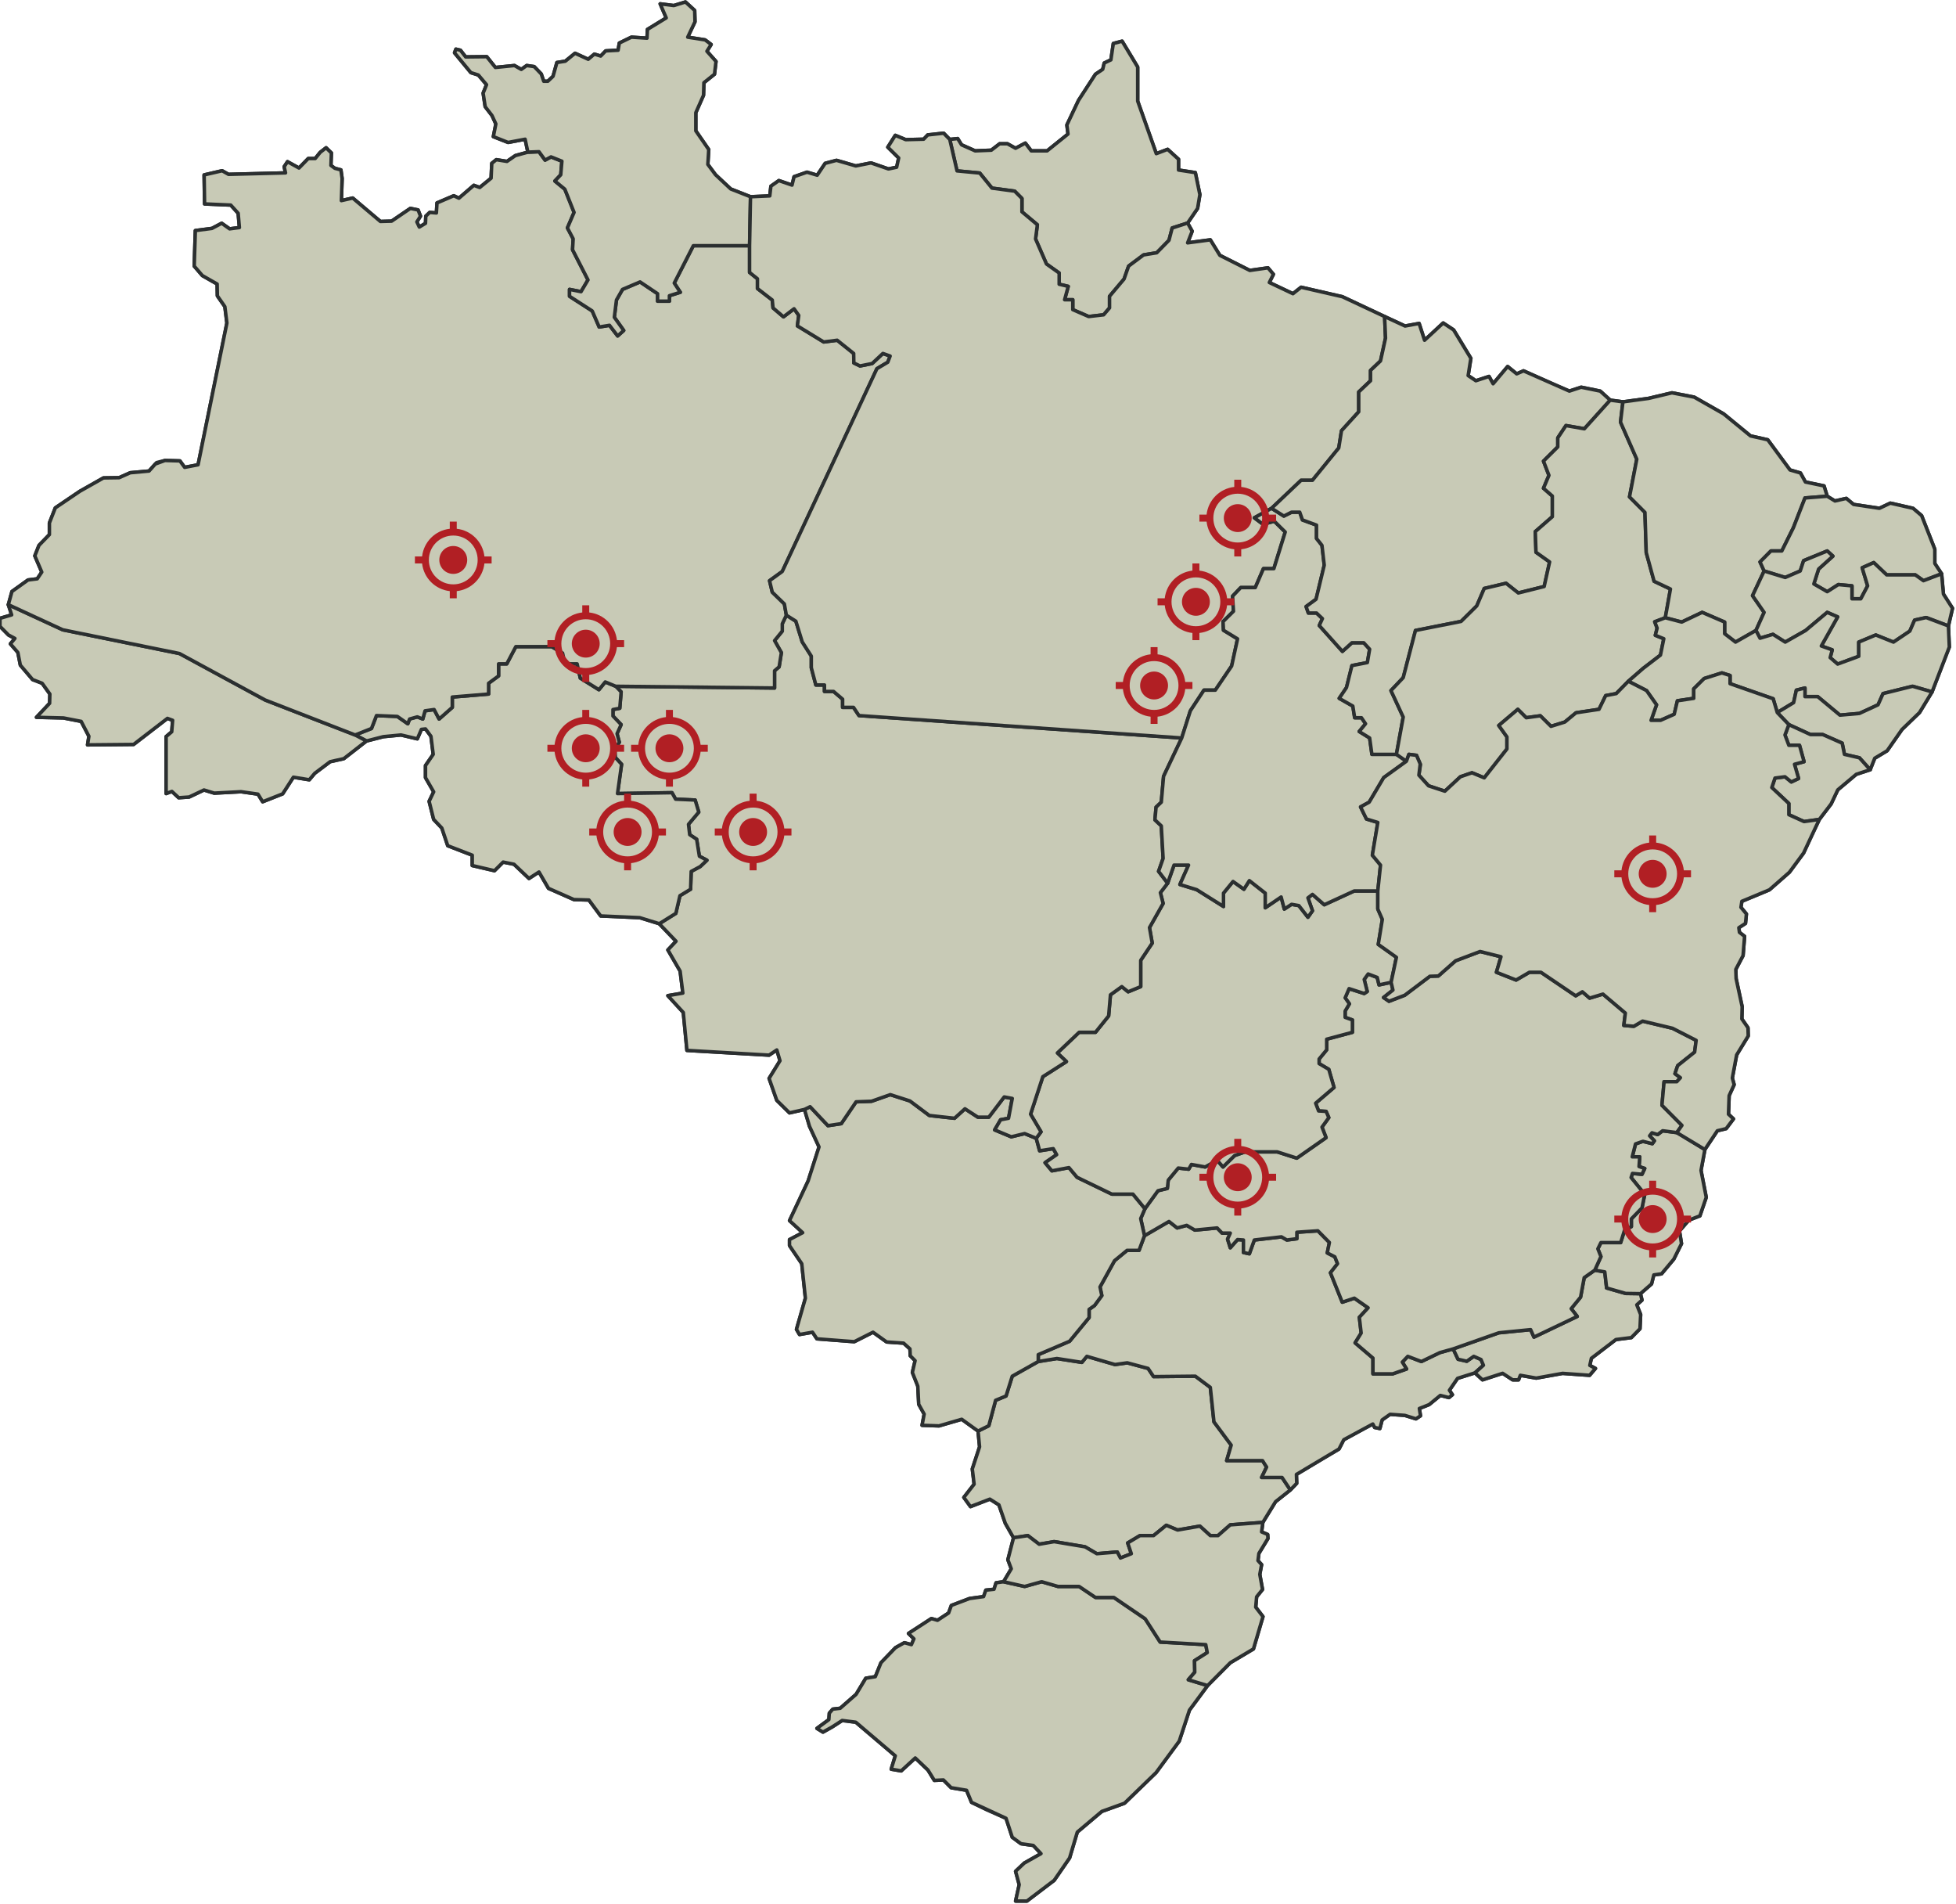
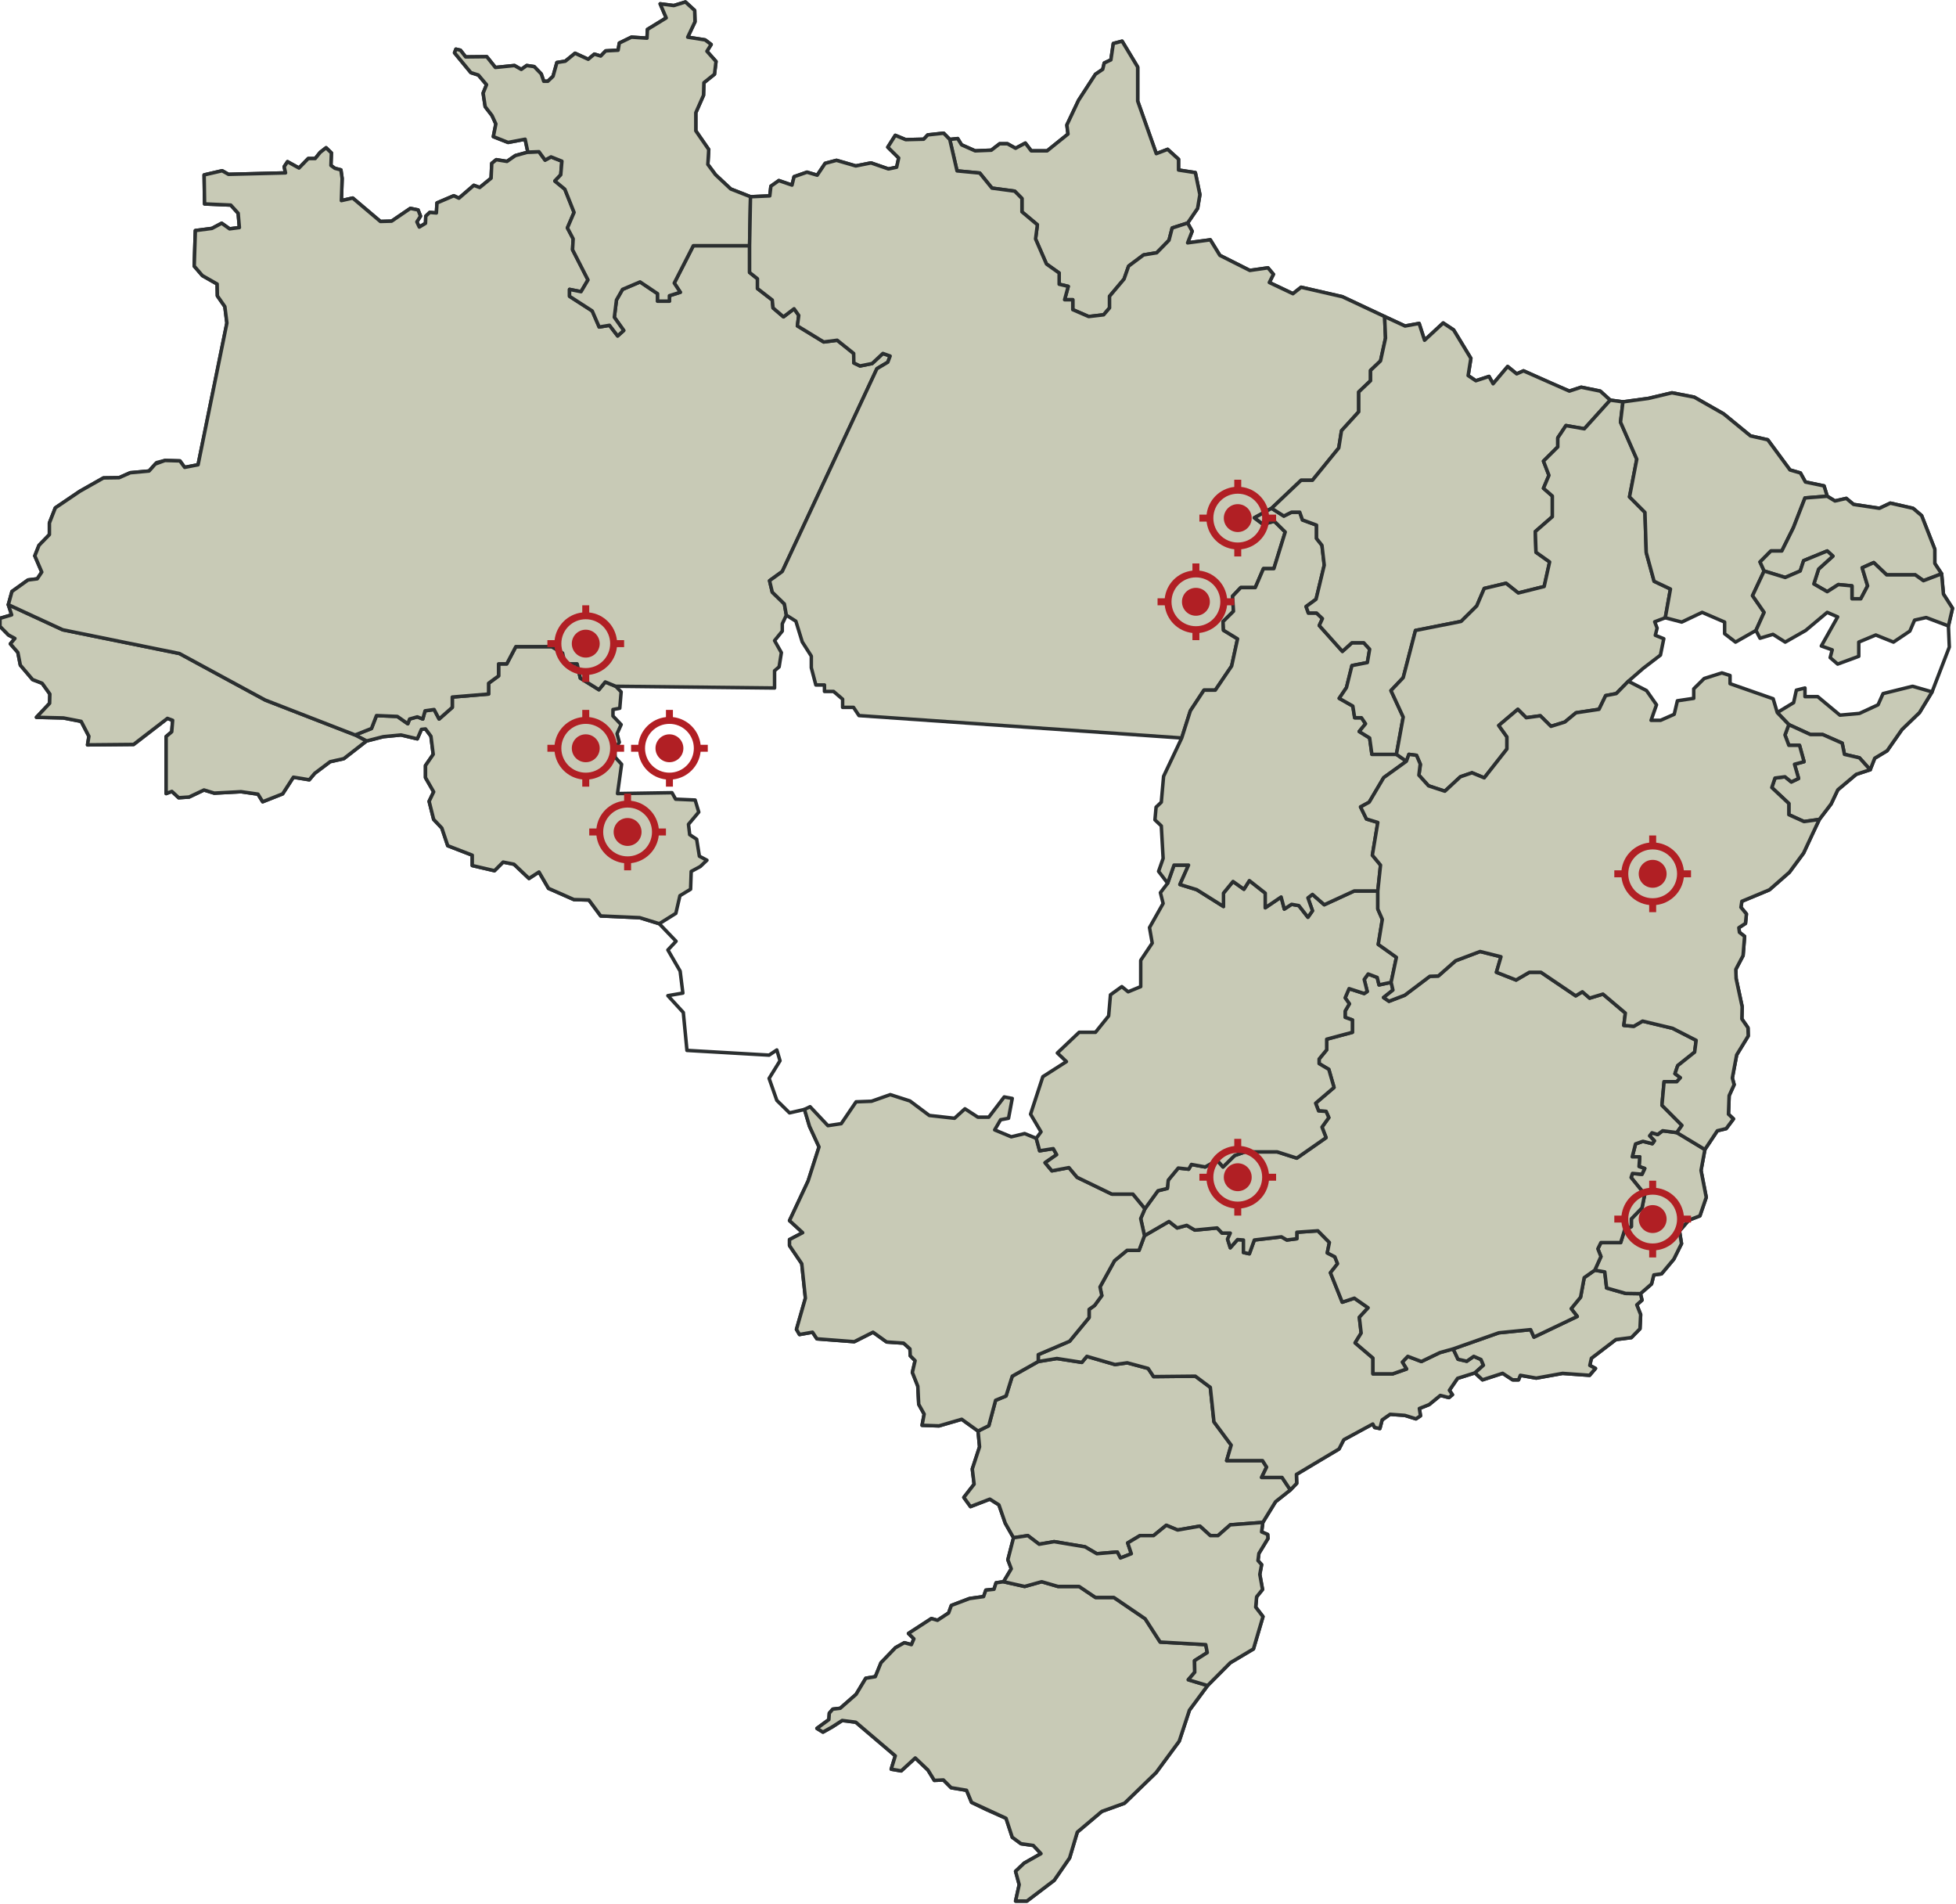
<svg xmlns="http://www.w3.org/2000/svg" width="561" height="546" viewBox="0 0 561 546" fill="none">
  <path d="M321.833 11.809L326.303 19.223V28.985L331.641 44.058L334.895 42.824L338.02 45.665V48.755L342.837 49.495L344.139 55.799L343.487 59.753L340.624 63.954L341.926 66.301L340.624 69.638L347.133 68.772L349.868 73.222L358.46 77.546L363.667 76.803L365.23 78.656L364.057 81.006L370.828 84.217L373.171 82.364L385.019 85.084L397.127 90.768L402.986 93.485L407.022 92.745L408.583 97.562L413.921 92.621L416.915 94.598L421.863 102.753L421.081 107.694L423.296 109.178L427.07 107.941L428.242 110.044L432.408 105.1L435.011 107.201L436.964 106.337L445.166 110.044L450.115 112.144L453.498 111.031L458.967 112.144L461.83 114.738L465.476 115.232L472.768 114.245L479.537 112.638L485.916 113.875L494.378 118.692L502.06 124.994L507.009 126.107L513.388 134.755L516.381 135.621L517.814 138.215L523.15 139.329L524.063 142.293L526.276 143.653L529.532 142.912L531.615 144.64L539.034 145.753L542.16 144.27L548.669 145.753L551.142 147.854L554.918 157.492V161.569L556.871 164.536L557.391 170.343L559.997 174.421L558.824 179.486L559.084 185.542L556.611 191.967L554.138 198.392L550.535 204.323L545.5 209.184L541.247 215.28L537.691 217.421L536.388 220.717L532.395 222.033L527.1 226.483L525.19 230.52L521.807 234.967L519.637 239.497L517.294 244.605L513.215 250.125L507.486 255.151L499.587 258.444L499.327 260.174L500.89 262.069L500.627 264.787L498.72 266.023L498.894 267.342L500.367 268.494L499.934 274.013L497.851 277.967L497.938 280.605L499.674 288.678L499.587 292.179L501.344 294.71L501.41 297.06L498.091 302.495L496.854 309.106L497.374 311.022L495.941 314.173L495.747 319.487L497.178 320.844L495.095 323.625L492.555 324.244L488.976 329.618L487.869 335.612L489.366 343.334L487.545 348.648L484.353 349.882L481.687 352.972L482.27 356.616L480.057 361.067L476.544 365.267L474.331 365.577L473.678 368.171L470.489 370.951L470.945 372.805L469.449 374.163L470.555 376.943L470.359 381.023L467.886 383.554L463.46 384.11L456.428 389.485L455.974 391.525L457.601 392.389L455.908 394.366L448.162 393.812L440.61 395.169L436.054 394.366L435.534 395.665H433.841L430.975 393.79L425.203 395.665L423.034 393.666L418.044 395.232L415.701 398.651L416.568 399.926L415.571 400.752L413.098 400.132L409.885 402.77L407.086 403.88L407.412 405.981L406.109 406.847L402.92 405.857L398.688 405.55L396.411 407.157L395.761 409.627L394.262 409.318L393.741 408.33L391.202 409.627L385.409 412.839L384.043 415.496L378.248 418.915L371.825 422.786L371.912 425.339L370.089 427.234L365.836 430.612L362.193 436.543L361.844 439.263L363.58 440.003L363.667 441.158L361.064 445.441L360.803 447.5L361.844 448.652L361.324 451.454L362.106 455.778L360.413 457.879L360.153 460.845L362.236 463.563L359.501 472.831L352.862 476.785L346.352 483.333L341.144 490.377L338.214 499.275L331.575 508.293L322.527 517.068L316.018 519.415L308.986 525.346L306.773 532.76L302.347 539.185L294.535 545.116H291.282L292.322 540.421L291.282 536.591L293.755 534.243L298.571 531.524L296.358 529.176L292.844 528.683L290.331 526.829L288.546 521.392L282.95 518.921L278.653 516.821L277.221 513.36L272.795 512.62L270.582 510.394L267.976 510.517L266.153 507.553L262.51 504.092L258.474 507.8L255.608 507.306L256.781 503.475L245.453 493.837L241.547 493.344L238.684 495.197L236.037 496.678L234.301 495.609L237.73 493.094L237.86 491.241L238.857 490.089L240.984 489.842L245.54 485.847L248.319 481.232L251.052 480.78L252.678 476.785L256.844 472.461L259.384 471.04L261.403 471.594L262.119 469.927L260.557 468.383L267.129 464.119L268.889 464.613L272.078 462.513L272.858 460.352L278.067 458.372L282.103 457.818L282.753 455.965L285.096 455.718L285.683 453.864L287.832 453.554L290.045 449.847L289.069 447.253L290.695 440.95L288.329 436.79L286.506 431.52L283.903 429.872L278.348 432.013L276.44 429.378L279.39 425.589L278.87 421.221L280.953 414.878L280.52 410.349L275.831 406.971L269.322 408.865L264.463 408.701L265.069 405.487L263.506 402.687L263.246 397.497L261.684 393.543L262.466 390.165L261.077 388.766L260.99 386.789L259.167 385.141L254.308 384.81L250.402 382.01L245.019 384.728L234.301 383.905L233.042 382.01L229.309 382.668L228.442 381.187L231.002 372.248L229.962 362.364L226.446 357.173V355.443L230.222 353.466L226.446 350.008L231.785 338.64L234.908 328.878L232.175 322.947L230.742 318.127L226.446 319.116L222.8 315.533L220.587 309.229L223.713 304.164L222.8 301.074L220.587 302.558L197.024 301.198L195.981 290.325L191.555 285.505L195.851 284.765L195.071 278.464L191.555 272.392L193.898 269.9L189.082 264.871L183.483 263.141L172.285 262.645L168.902 258.074L164.606 257.951L157.314 254.737L154.581 250.043L151.715 251.896L147.419 247.819L144.296 247.199L141.823 249.672L135.441 248.189V245.222L128.412 242.505L126.719 237.438L124.376 234.967L123.073 229.777L124.376 227.059L122.033 222.982V219.521L124.246 216.308L123.596 211.12L122.033 209.019L120.86 209.143L119.69 211.86L115.001 210.75L109.925 211.243L105.109 212.477L98.597 217.544L94.691 218.411L90.265 221.745L88.702 223.599L84.146 222.858L81.066 227.635L75.338 229.9L73.991 227.717L69.132 227.018L61.45 227.429L58.5 226.524L54.247 228.543L51.252 228.748L49.299 226.936L47.649 227.553V211.202L49.255 209.842L49.515 206.546L48.019 205.992L38.32 213.467L25.106 213.591L25.496 211.12L23.283 206.856L18.204 205.869L10.458 205.683L14.234 201.666L14.301 199.011L12.085 195.921L9.352 194.871L5.836 190.73L5.122 187.086L2.973 184.616L4.276 183.069L2.43 182.082L0 179.609V177.303L3.342 176.316L2.386 173.39L3.429 169.601L8.029 166.307L10.675 165.976L11.978 164.04L9.982 159.387L11.175 156.379L14.168 153.291V149.954L15.861 145.63L22.893 140.872L29.662 137.042L34.154 136.979L37.344 135.559L42.746 135.065L44.895 132.655L47.302 132.038L51.598 132.161L52.965 134.015L56.807 133.274L65.073 92.621L64.489 87.924L62.34 84.837L62.276 81.437L58.044 79.029L55.701 76.309L56.024 66.115L60.777 65.497L63.576 64.014L65.856 65.621L68.655 65.251L68.306 61.151L66.179 58.804L58.673 58.475L58.543 50.156L63.706 48.96L65.529 49.991L81.89 49.577L81.5 47.806L82.453 46.366L85.752 48.179L88.399 45.459H90.395L91.828 43.688L93.521 42.371L95.041 43.852L94.911 47.436L96.037 48.261L97.774 48.714L98.121 51.184L97.904 57.527L101.16 56.786L109.099 63.501L112.311 63.416L117.694 59.753L119.907 60.205L120.6 61.977L119.56 63.624L120.253 65.105L122.033 64.036L122.12 61.977L123.247 60.905L125.156 61.069L125.33 58.187L130.148 56.128L131.624 56.827L135.898 53.142L137.59 53.759L140.846 51.102L141.04 46.838L142.343 45.788L145.402 46.284L147.809 44.614L151.391 43.627L150.609 39.92L145.726 40.847L141.496 39.177L142.213 35.533L141.106 33.123L139.153 30.591L138.567 26.698L139.543 24.288L137.2 21.508L135.051 20.828L130.365 15.146L130.755 14.093L132.058 14.403L133.555 16.319L139.607 16.256L142.083 19.347L147.549 18.79L149.502 19.901L151.065 18.79L153.214 19.1L155.231 21.2L155.947 23.301H157.12L158.617 21.88L159.723 17.924L162.13 17.553L164.93 15.269L168.706 16.997L170.465 15.516L172.285 16.073L173.718 14.589L177.277 14.403L177.624 12.344L181.096 10.655L185.566 10.943L185.696 8.431L191.078 5.135L189.342 1.099L193.248 1.595L196.588 0.564L199.237 2.993L199.323 6.248L197.24 10.655L202.23 11.439L203.966 12.755L202.75 14.691L205.356 17.616L204.92 21.282L201.883 23.712L201.774 27.315L199.561 32.319V37.51L203.273 42.884L203.013 47.148L205.226 50.115L209.585 54.192L215.251 56.416L220.783 56.169L221.107 53.389L223.386 51.782L227.162 53.079L227.749 50.669L231.458 49.372L234.388 50.238L236.667 46.838L239.92 45.974L245.453 47.581L249.815 46.715L254.828 48.445L257.171 47.951L257.757 45.294L254.631 42.207L256.781 38.807L259.774 40.043L264.916 39.92L266.089 38.683L270.645 38.19L272.405 39.98L274.681 39.734L275.788 41.527L279.694 43.257L284.316 43.071L286.725 41.217H288.939L291.282 42.514L294.081 41.031L295.774 43.257H300.33L306.319 38.437L305.993 35.843L309.335 28.779L314.195 21.282L316.278 19.881L316.711 18.069L318.621 17.164L319.317 12.467L321.833 11.809Z" stroke="#2B2F30" stroke-linecap="round" stroke-linejoin="round" />
  <path d="M287.828 453.554L293.881 454.914L298.763 453.554L303.449 454.914H309.504L314.19 458.064H319.463L328.448 464.179L332.744 470.853L345.828 471.593L346.251 473.88L342.605 476.196L342.669 479.501L340.816 481.665L346.348 483.332L341.139 490.376L338.21 499.274L331.571 508.292L322.522 517.067L316.013 519.414L308.982 525.345L306.769 532.759L302.343 539.184L294.531 545.115H291.277L292.318 540.42L291.277 536.59L293.75 534.243L298.567 531.523L296.354 529.176L292.84 528.682L290.326 526.828L288.542 521.391L278.649 516.82L277.216 513.36L272.79 512.619L270.577 510.393L267.972 510.516L266.149 507.552L262.505 504.092L258.469 507.799L255.604 507.305L256.777 503.475L245.449 493.836L241.543 493.343L238.68 495.196L236.033 496.677L234.297 495.608L237.726 493.094L237.856 491.24L238.853 490.088L240.979 489.841L245.535 485.846L248.314 481.232L251.048 480.779L252.674 476.784L256.84 472.46L259.38 471.039L261.399 471.593L262.115 469.926L260.552 468.382L267.125 464.119L268.884 464.612L272.074 462.512L272.854 460.351L278.063 458.372L282.099 457.817L282.749 455.964L285.092 455.717L285.679 453.863L287.828 453.554Z" fill="#C8CAB6" stroke="#2B2F30" stroke-linecap="round" stroke-linejoin="round" />
  <path d="M280.517 410.349L283.597 408.824L285.55 401.533L288.543 400.297L290.328 394.615L297.788 390.412L303.126 389.548L310.286 390.661L311.719 388.931L319.791 391.278L323.306 390.784L329.293 392.389L330.856 394.738L342.834 394.615L347.13 397.826L348.172 407.711L353.119 414.385L351.816 418.832H362.103L363.274 420.686L361.841 423.653H367.7L370.086 427.234L365.833 430.612L362.19 436.543L352.859 437.245L349.343 440.333H347.13L344.136 437.615L337.757 438.726L334.502 437.368L330.856 440.333H326.95L323.436 442.433L324.477 445.523L321.353 446.757L320.441 445.029L314.582 445.523L311.198 443.546L302.344 442.063L298.048 442.803L294.794 440.333L290.692 440.95L288.326 436.79L286.503 431.52L283.9 429.872L278.345 432.013L276.438 429.378L279.387 425.589L278.867 421.221L280.95 414.878L280.517 410.349Z" fill="#C8CAB6" stroke="#2B2F30" stroke-linecap="round" stroke-linejoin="round" />
  <path d="M287.828 453.554L290.041 449.847L289.065 447.253L290.691 440.949L294.794 440.332L298.047 442.803L302.343 442.062L311.198 443.546L314.581 445.523L320.44 445.029L321.353 446.757L324.476 445.523L323.436 442.433L326.949 440.332H330.855L334.501 437.368L337.757 438.725L344.136 437.615L347.129 440.332H349.342L352.858 437.244L362.189 436.543L361.84 439.263L363.576 440.003L363.663 441.157L361.06 445.44L360.8 447.5L361.84 448.652L361.32 451.454L362.102 455.778L360.41 457.878L360.149 460.845L362.232 463.562L359.497 472.83L352.858 476.784L346.349 483.332L340.816 481.665L342.67 479.502L342.606 476.196L346.252 473.881L345.828 471.594L332.744 470.853L328.448 464.18L319.463 458.065H314.191L309.505 454.914H303.449L298.763 453.554L293.881 454.914L287.828 453.554Z" fill="#C8CAB6" stroke="#2B2F30" stroke-linecap="round" stroke-linejoin="round" />
  <path d="M297.789 390.412V388.435L306.771 384.604L312.37 377.809V375.462L313.933 374.349L316.016 371.508L315.496 369.035L319.662 361.497L323.262 358.533H326.691L328.254 354.332L335.283 350.255L337.629 352.108L340.362 351.365L342.705 352.725L349.084 352.108L350.517 353.589H352.86L352.08 355.319L352.86 357.792L354.943 355.443L356.636 355.566V359.15L358.329 359.52L359.759 355.566L367.528 354.661L369.091 355.566L371.954 355.196V353.342L377.986 352.931L381.285 356.268L380.678 359.273L382.848 360.386L383.628 362.363L381.589 364.957L384.974 373.403L388.444 372.248L392.394 375.007L389.877 377.727L390.397 382.257L388.664 385.059L393.783 389.424V393.954H399.425L403.418 392.553L402.202 390.576L403.765 388.931L407.671 390.412L412.964 387.859L416.783 386.789L418.172 389.753L420.689 390.329L422.685 388.931L424.768 389.836L425.464 391.484L423.032 393.666L418.042 395.232L415.699 398.651L416.566 399.926L415.569 400.751L413.096 400.132L409.884 402.77L407.084 403.88L407.411 405.981L406.108 406.847L402.918 405.857L398.686 405.55L396.409 407.157L395.759 409.627L394.26 409.318L393.74 408.33L385.408 412.838L384.041 415.495L371.824 422.786L371.91 425.339L370.087 427.234L367.701 423.653H361.842L363.275 420.686L362.105 418.832H351.817L353.12 414.385L348.174 407.711L347.131 397.826L342.835 394.615L330.857 394.738L329.294 392.389L323.308 390.784L319.792 391.278L311.72 388.931L310.287 390.661L303.128 389.548L297.789 390.412Z" fill="#C8CAB6" stroke="#2B2F30" stroke-linecap="round" stroke-linejoin="round" />
  <path d="M416.781 386.789L429.889 382.174L439.001 381.269L439.957 383.411L452.368 377.48L450.632 375.256L453.322 371.96L454.365 366.358L457.401 364.217L460.267 364.71L460.787 369.323L466.256 370.888L470.486 370.951L470.942 372.805L469.445 374.162L470.552 376.943L470.356 381.022L467.882 383.554L463.456 384.11L456.425 389.485L455.971 391.524L457.597 392.388L455.905 394.365L448.159 393.811L440.607 395.169L436.051 394.365L435.531 395.665H433.838L430.972 393.789L425.2 395.665L423.03 393.666L425.463 391.483L424.767 389.835L422.684 388.93L420.687 390.329L418.171 389.753L416.781 386.789Z" fill="#C8CAB6" stroke="#2B2F30" stroke-linecap="round" stroke-linejoin="round" />
  <path d="M457.406 364.217L459.165 360.324L458.286 358.1L459.165 356.309H464.828L465.935 352.786L467.888 351.736V349.512L470.947 346.361L471.727 342.47L467.821 337.65L468.214 336.476L470.947 336.723L471.727 335.056L470.101 334.499L470.297 331.719H468.148L469.091 328.012L471.207 327.271L473.91 327.951L474.494 327.116L473.127 325.696L473.81 324.83L475.439 325.326L476.87 324.244L480.939 324.769L488.978 329.619L487.871 335.612L489.368 343.334L487.547 348.648L484.355 349.882L481.688 352.972L482.272 356.617L480.059 361.067L476.546 365.267L474.333 365.577L473.68 368.171L470.491 370.952L466.261 370.889L460.792 369.323L460.272 364.711L457.406 364.217Z" fill="#C8CAB6" stroke="#2B2F30" stroke-linecap="round" stroke-linejoin="round" />
  <path d="M480.932 324.769L482.398 322.698L476.669 316.931L477.276 310.178H480.921L481.962 309.023L480.401 307.872L481.181 305.566L486.041 301.694L486.477 298.316L479.705 294.855L471.113 292.796L468.597 294.279L465.731 294.033L466.167 290.49L459.742 285.053L455.925 286.207L453.842 284.394L451.933 285.546L441.951 278.793H438.652L434.833 281.016L429.191 278.793L430.493 274.343L424.504 272.84L417.475 275.497L412.526 279.862L410.097 279.944L402.894 285.382L398.379 287.112L396.819 286.04L399.508 283.898L398.988 281.675L395.516 282.418L394.996 280.274L392.39 279.286L391.263 280.852L392.13 284.312L391.263 284.888L386.924 283.487L385.794 286.125L387.01 287.852L385.794 289.912V291.724L387.877 292.467V296.01L380.501 297.987V301.033L378.329 303.671V304.987L381.108 306.635L382.605 311.826L377.332 316.336L378.179 318.56L380.325 318.683L381.108 320.474L379.155 323.194L380.325 326.221L371.93 332.089L366.331 330.299H357.088L354.093 331.349L350.773 334.623L349.08 332.709L345.651 334.623L341.704 333.902L340.922 335.262L337.928 334.932L335.063 338.393L334.803 340.781L332.113 341.439L328.38 346.589L327.164 349.43L328.25 354.332L335.279 350.255L337.625 352.108L340.358 351.365L342.701 352.725L349.08 352.108L350.513 353.589H352.856L352.076 355.319L352.856 357.793L354.939 355.443L356.632 355.566V359.15L358.325 359.52L359.755 355.566L367.524 354.661L369.087 355.566L371.95 355.196V353.342L377.982 352.931L381.281 356.268L380.675 359.273L382.844 360.387L383.624 362.364L381.585 364.958L384.971 373.403L388.441 372.249L392.39 375.007L389.873 377.727L390.394 382.257L388.66 385.059L393.779 389.424V393.954H399.422L403.414 392.553L402.198 390.576L403.761 388.931L407.667 390.412L412.96 387.859L416.779 386.789L429.887 382.175L438.999 381.27L439.955 383.411L452.366 377.48L450.63 375.256L453.32 371.961L454.362 366.359L457.399 364.217L459.158 360.324L458.279 358.1L459.158 356.309H464.821L465.927 352.786L467.88 351.736V349.512L470.94 346.361L471.72 342.47L467.814 337.65L468.207 336.476L470.94 336.723L471.72 335.056L470.093 334.499L470.29 331.719H468.14L469.084 328.012L471.2 327.271L473.902 327.951L474.486 327.116L473.12 325.696L473.803 324.83L475.432 325.326L476.863 324.244L480.932 324.769Z" fill="#C8CAB6" stroke="#2B2F30" stroke-linecap="round" stroke-linejoin="round" />
  <path d="M328.377 346.588L324.928 342.407H318.872L308.914 337.589L306.571 334.808L301.688 335.735L299.735 333.398L303.055 331.101L302.078 329.371L298.172 329.988L297.196 326.404L293.876 325.047L290.037 325.974L285.284 323.997L286.977 321.093L289.254 320.66L290.322 314.975L288.017 314.542L283.591 320.35H280.468L276.756 317.94L273.763 320.66L266.537 319.856L260.982 315.697L255.34 313.884L249.96 315.779L245.531 315.943L241.279 322.203L237.459 322.779L232.34 317.344L230.734 318.126L232.166 322.946L234.9 328.877L231.776 338.639L226.438 350.007L230.213 353.465L226.438 355.442V357.172L229.953 362.363L230.994 372.248L228.434 381.187L229.301 382.668L233.033 382.009L234.293 383.904L245.011 384.727L250.393 382.009L254.299 384.809L259.159 385.141L260.982 386.788L261.068 388.766L262.458 390.164L261.675 393.542L263.238 397.496L263.498 402.687L265.061 405.486L264.454 408.7L269.314 408.865L275.823 406.97L280.511 410.348L283.591 408.823L285.544 401.532L288.538 400.296L290.322 394.614L297.782 390.411V388.434L306.764 384.603L312.363 377.809V375.461L313.926 374.348L316.009 371.507L315.489 369.034L319.655 361.497L323.255 358.532H326.684L328.247 354.331L327.161 349.429L328.377 346.588Z" fill="#C8CAB6" stroke="#2B2F30" stroke-linecap="round" stroke-linejoin="round" />
  <path d="M297.205 326.405L298.571 324.551L295.578 319.486L299.094 308.735L305.863 304.411L303.26 301.94L309.509 296.009H314.195L317.971 291.312L318.491 285.258L321.747 282.911L323.57 284.394L327.17 282.911V275.373L330.469 270.429L329.689 265.982L333.595 259.063L332.812 255.973L334.895 253.256L336.718 248.065H340.884L338.411 253.626L343.227 255.107L350.909 259.927V256.097L353.642 252.76L356.768 254.983L358.331 252.513L362.887 256.097V260.297L367.443 257.21L368.356 260.668L370.439 259.31L372.522 259.68L375.125 263.017L376.428 261.164L375.125 257.457L376.428 256.467L379.811 259.434L388.403 255.48H395.175V260.668L396.475 263.634L395.305 270.802L400.511 274.509L398.994 281.674L395.522 282.417L395.001 280.273L392.396 279.286L391.269 280.851L392.136 284.312L391.269 284.888L386.93 283.487L385.8 286.124L387.016 287.852L385.8 289.911V291.724L387.883 292.467V296.009L380.507 297.986V301.033L378.335 303.67V304.987L381.114 306.635L382.611 311.825L377.338 316.336L378.184 318.559L380.331 318.683L381.114 320.474L379.161 323.193L380.331 326.221L371.935 332.089L366.337 330.298H357.094L354.099 331.348L350.779 334.622L349.086 332.708L345.657 334.622L341.71 333.901L340.927 335.261L337.934 334.932L335.069 338.392L334.808 340.781L332.119 341.439L328.386 346.588L324.937 342.407H318.881L308.923 337.589L306.58 334.809L301.697 335.735L299.744 333.398L303.064 331.101L302.087 329.371L298.181 329.988L297.205 326.405Z" fill="#C8CAB6" stroke="#2B2F30" stroke-linecap="round" stroke-linejoin="round" />
-   <path d="M334.891 253.256L332.287 249.856L333.59 246.149L333.068 236.821L331.245 235.09L331.571 231.446L333.068 230.026L333.72 222.611L338.926 211.613L246.362 205.189L244.799 202.839H241.673V200.492L239.07 198.268H236.467V196.414H233.994L232.691 191.473V188.136L230.088 184.059L228.265 178.128L225.531 176.398L224.359 178.868V180.969L222.146 183.689L224.099 187.147L223.448 191.224L222.146 192.337V197.281L176.58 196.785L178.14 198.391L177.75 203.088L175.797 203.459V205.312L178.14 207.783L176.97 210.377L177.62 212.85L176.317 214.827L176.45 217.174L178.27 219.151L177.1 227.553L192.721 227.306L193.764 229.159L199.363 229.406L200.403 232.867L197.453 236.368L197.8 239.332L199.796 240.651L200.576 245.513L202.746 246.664L200.836 248.477L198.233 249.878L198.06 254.984L195 256.837L193.83 261.905L189.078 264.871L193.894 269.9L191.551 272.392L195.067 278.463L195.847 284.765L191.551 285.505L195.977 290.325L197.02 301.198L220.583 302.558L222.796 301.074L223.709 304.164L220.583 309.229L222.796 315.533L226.442 319.116L230.738 318.127L232.344 317.345L237.464 322.78L241.283 322.204L245.535 315.944L249.964 315.779L255.344 313.885L260.986 315.697L266.541 319.857L273.767 320.66L276.76 317.94L280.472 320.35H283.596L288.022 314.543L290.326 314.976L289.258 320.66L286.981 321.093L285.288 323.997L290.041 325.974L293.881 325.047L297.2 326.405L298.567 324.551L295.573 319.487L299.089 308.735L305.858 304.411L303.255 301.94L309.504 296.009H314.19L317.966 291.313L318.486 285.258L321.742 282.911L323.565 284.394L327.165 282.911V275.373L330.464 270.43L329.684 265.982L333.59 259.064L332.807 255.974L334.891 253.256Z" fill="#C8CAB6" stroke="#2B2F30" stroke-linecap="round" stroke-linejoin="round" />
  <path d="M176.59 196.785L173.594 195.551L171.771 197.775L166.435 194.438L165.522 190.36H162.006L161.356 187.27L158.233 185.417H147.948L145.342 190.36H142.999V193.821L140.136 195.921V199.011L129.721 199.875V202.839L125.945 206.176L124.512 203.459L121.909 203.829L121.257 206.176L119.696 205.559L117.483 206.176L116.961 207.536L113.967 205.436L107.978 205.189L106.545 208.896L101.859 210.75L105.115 212.477L109.931 211.243L115.008 210.75L119.696 211.86L120.866 209.143L122.039 209.019L123.602 211.12L124.252 216.308L122.039 219.521V222.982L124.382 227.059L123.08 229.777L124.382 234.967L126.725 237.438L128.418 242.505L135.448 245.222V248.189L141.829 249.672L144.302 247.199L147.425 247.819L151.721 251.896L154.587 250.043L157.32 254.737L164.612 257.951L168.908 258.074L172.291 262.645L183.489 263.141L189.088 264.871L193.84 261.905L195.011 256.838L198.07 254.984L198.244 249.878L200.847 248.477L202.756 246.665L200.587 245.513L199.806 240.651L197.81 239.333L197.463 236.368L200.413 232.867L199.373 229.406L193.774 229.16L192.731 227.306L177.11 227.553L178.28 219.151L176.46 217.174L176.327 214.827L177.63 212.85L176.98 210.377L178.15 207.783L175.807 205.312V203.459L177.76 203.088L178.15 198.392L176.59 196.785Z" fill="#C8CAB6" stroke="#2B2F30" stroke-linecap="round" stroke-linejoin="round" />
  <path d="M101.853 210.75L76.074 200.739L51.468 187.396L18.01 180.599L2.386 173.39L3.342 176.316L0 177.303V179.609L2.43 182.082L4.276 183.069L2.973 184.616L5.122 187.086L5.836 190.731L9.352 194.871L12.085 195.921L14.301 199.011L14.234 201.666L10.458 205.683L18.204 205.869L23.283 206.856L25.496 211.12L25.106 213.591L38.32 213.467L48.019 205.992L49.515 206.547L49.255 209.842L47.649 211.202V227.553L49.299 226.936L51.252 228.748L54.247 228.543L58.5 226.525L61.45 227.43L69.132 227.018L73.991 227.718L75.337 229.9L81.066 227.635L84.146 222.859L88.702 223.599L90.265 221.745L94.691 218.411L98.597 217.545L105.109 212.478L101.853 210.75Z" fill="#C8CAB6" stroke="#2B2F30" stroke-linecap="round" stroke-linejoin="round" />
  <path d="M225.54 176.398L224.974 173.184L221.504 169.806L220.721 166.513L224.367 163.875L251.512 105.717L254.636 103.864L255.309 102.092L253.226 101.352L250.146 104.236L246.673 104.936L244.894 104.069L244.85 101.352L240.121 97.562L236.258 98.056L228.706 93.444L229.097 90.436L227.753 88.541L224.714 90.85L221.721 88.294L221.504 86.029L217.251 82.734V79.934L214.992 78.121V70.46H198.848L193.382 81.171L195.118 83.806L191.993 84.795V86.359H188.607V84.217L183.574 80.839L178.541 82.983L176.805 86.029L176.195 90.973L178.888 94.763L177.151 96.326L174.808 93.279L171.856 93.773L169.86 89.161L163.351 84.96V82.983L166.65 83.641L168.646 80.263L164.22 71.615L164.393 68.483L162.744 65.352L164.653 60.904L162.004 54.252L159.141 51.905L160.834 50.114L161.16 46.221L158.035 44.984L156.342 45.911L154.585 43.504L151.396 43.627L147.813 44.614L145.407 46.284L142.347 45.788L141.044 46.838L140.851 51.102L137.595 53.759L135.902 53.142L131.629 56.827L130.153 56.128L125.334 58.187L125.16 61.069L123.251 60.904L122.124 61.977L122.037 64.036L120.258 65.105L119.564 63.624L120.604 61.977L119.911 60.205L117.698 59.753L112.316 63.416L109.103 63.501L101.164 56.786L97.908 57.526L98.125 51.184L97.778 48.713L96.042 48.261L94.915 47.436L95.045 43.852L93.525 42.371L91.832 43.688L90.4 45.459H88.403L85.757 48.179L82.458 46.366L81.504 47.806L81.894 49.577L65.534 49.991L63.711 48.96L58.548 50.156L58.678 58.475L66.184 58.804L68.31 61.151L68.659 65.251L65.86 65.621L63.581 64.014L60.781 65.497L56.029 66.114L55.705 76.309L58.048 79.029L62.28 81.437L62.344 84.837L64.493 87.924L65.077 92.621L56.811 133.274L52.969 134.015L51.603 132.161L47.306 132.038L44.543 133.054L42.75 135.065L37.348 135.558L34.158 136.979L29.666 137.042L22.897 140.872L15.865 145.63L14.172 149.954V153.291L11.179 156.379L9.986 159.386L11.982 164.04L10.679 165.976L8.033 166.307L3.433 169.6L2.391 173.39L18.014 180.599L51.472 187.396L76.079 200.739L101.857 210.75L106.543 208.896L107.976 205.189L113.965 205.436L116.958 207.536L117.481 206.176L119.694 205.559L121.254 206.176L121.907 203.829L124.51 203.459L125.943 206.176L129.719 202.839V199.875L140.134 199.011V195.921L142.997 193.82V190.36H145.34L147.946 185.416H158.231L161.354 187.27L162.004 190.36H165.52L166.433 194.438L171.769 197.774L173.592 195.551L176.588 196.785L222.154 197.281V192.337L223.457 191.224L224.107 187.147L222.154 183.689L224.367 180.969V178.868L225.54 176.398Z" fill="#C8CAB6" stroke="#2B2F30" stroke-linecap="round" stroke-linejoin="round" />
  <path d="M214.99 70.46L215.253 56.416L209.588 54.192L205.228 50.115L203.015 47.148L203.275 42.884L199.563 37.51V32.319L201.776 27.315L201.885 23.712L204.922 21.282L205.358 17.616L202.752 14.691L203.968 12.755L202.232 11.439L197.243 10.655L199.326 6.248L199.239 2.993L196.59 0.564L193.25 1.595L189.344 1.099L191.08 5.135L185.698 8.431L185.568 10.943L181.099 10.655L177.626 12.344L177.279 14.403L173.72 14.589L172.287 16.073L170.467 15.516L168.708 16.997L164.932 15.269L162.132 17.553L159.726 17.924L158.619 21.88L157.122 23.301H155.95L155.233 21.2L153.216 19.1L151.067 18.79L149.504 19.901L147.551 18.79L142.085 19.347L139.609 16.256L133.557 16.319L132.06 14.403L130.757 14.093L130.367 15.146L135.053 20.828L137.203 21.508L139.546 24.288L138.569 26.698L139.156 30.591L141.109 33.123L142.215 35.533L141.499 39.177L145.728 40.847L150.611 39.92L151.394 43.627L154.583 43.504L156.34 45.911L158.033 44.985L161.158 46.221L160.832 50.115L159.139 51.905L162.002 54.253L164.651 60.905L162.742 65.352L164.391 68.484L164.218 71.615L168.644 80.263L166.648 83.641L163.349 82.983V84.96L169.858 89.161L171.854 93.773L174.806 93.279L177.149 96.326L178.886 94.763L176.193 90.973L176.803 86.03L178.539 82.983L183.572 80.839L188.605 84.217V86.359H191.99V84.796L195.116 83.806L193.38 81.171L198.846 70.46H214.99Z" fill="#C8CAB6" stroke="#2B2F30" stroke-linecap="round" stroke-linejoin="round" />
  <path d="M272.398 39.98L274.481 49.001L280.991 49.618L284.504 53.945L291.015 54.809L293.098 56.909V60.74L297.525 64.447L297.004 68.524L300.128 75.692L303.774 78.286V81.499L306.377 82.117L305.336 85.947H307.679V88.79L312.236 90.767L316.532 90.271L318.225 88.294V84.96L322.391 80.016L323.693 76.309L327.989 73.095L331.765 72.478L335.279 68.895L336.191 65.374L340.617 63.953L343.481 59.752L344.133 55.798L342.831 49.495L338.014 48.754V45.664L334.889 42.823L331.635 44.058L326.296 28.985V19.223L321.827 11.809L319.311 12.467L318.615 17.164L316.705 18.069L316.272 19.881L314.189 21.282L309.329 28.779L305.987 35.842L306.313 38.436L300.324 43.257H295.768L294.075 41.03L291.275 42.514L288.932 41.217H286.719L284.31 43.07L279.688 43.257L275.782 41.526L274.675 39.733L272.398 39.98Z" fill="#C8CAB6" stroke="#2B2F30" stroke-linecap="round" stroke-linejoin="round" />
  <path d="M338.927 211.613L341.4 203.828L345.306 197.897H348.562L353.248 190.977L354.941 183.192L350.905 180.722L350.775 178.251L353.768 175.284L353.508 170.96L355.851 168.489H360.02L362.363 163.052H365.356L368.612 152.55L365.486 149.46L362.233 150.324L359.757 148.47L364.706 145.753L373.168 137.721H376.424L383.973 128.453L384.756 123.512L389.702 118.075V112.391L393.088 109.177V106.213L395.951 103.493L397.384 96.945L397.124 90.767L385.016 85.083L373.168 82.363L370.825 84.217L364.053 81.005L365.226 78.656L363.663 76.802L358.457 77.545L349.865 73.221L347.129 68.771L340.62 69.637L341.923 66.3L340.62 63.953L336.194 65.374L335.281 68.894L331.768 72.478L327.992 73.095L323.696 76.309L322.393 80.016L318.227 84.96V88.294L316.534 90.271L312.238 90.767L307.682 88.79V85.947H305.339L306.379 82.116L303.776 81.499V78.286L300.13 75.692L297.007 68.524L297.527 64.447L293.101 60.739V56.909L291.018 54.809L284.506 53.945L280.993 49.618L274.484 49.001L272.401 39.98L270.642 38.189L266.086 38.683L264.913 39.919L259.77 40.043L256.777 38.806L254.628 42.206L257.754 45.294L257.167 47.951L254.824 48.444L249.812 46.714L245.449 47.581L239.917 45.974L236.663 46.838L234.384 50.237L231.455 49.371L227.745 50.668L227.159 53.078L223.383 51.781L221.103 53.388L220.78 56.169L215.247 56.415L214.984 70.46V78.121L217.243 79.933V82.733L221.496 86.029L221.713 88.294L224.706 90.849L227.745 88.541L229.089 90.436L228.699 93.443L236.25 98.056L240.113 97.562L244.842 101.351L244.886 104.069L246.665 104.935L250.138 104.236L253.218 101.351L255.301 102.092L254.628 103.863L251.505 105.717L224.359 163.875L220.713 166.512L221.496 169.806L224.966 173.184L225.532 176.397L228.265 178.127L230.088 184.058L232.691 188.136V191.473L233.994 196.414H236.467V198.268H239.07L241.673 200.491V202.839H244.799L246.362 205.188L338.927 211.613Z" fill="#C8CAB6" stroke="#2B2F30" stroke-linecap="round" stroke-linejoin="round" />
  <path d="M364.711 145.754L368.227 147.977L370.44 146.867H372.783L373.563 149.091L377.599 150.572V154.402L379.162 156.379L379.812 162.063L377.469 171.825L374.606 173.928L375.256 175.781H377.599L379.292 177.386L378.381 179.363L385.021 186.777L387.754 184.306H391.14L392.833 186.16L392.18 189.99L387.754 190.854L386.191 197.158L384.108 200.246L388.014 202.469L388.534 205.806H390.487L391.66 207.537L389.837 209.76L392.833 211.614L393.483 216.308H400.512L403.378 218.285L396.868 222.982L392.702 230.026L390.227 231.384L391.92 234.844L395.176 235.834L393.613 245.223L395.956 248.066L395.176 255.48H388.404L379.812 259.434L376.429 256.468L375.126 257.457L376.429 261.165L375.126 263.018L372.523 259.681L370.44 259.311L368.357 260.669L367.444 257.211L362.888 260.298V256.098L358.332 252.514L356.769 254.984L353.643 252.761L350.91 256.098V259.928L343.228 255.108L338.412 253.627L340.885 248.066H336.719L334.896 253.257L332.293 249.857L333.596 246.15L333.073 236.821L331.25 235.091L331.576 231.447L333.073 230.026L333.726 222.612L338.932 211.614L341.405 203.829L345.311 197.898H348.567L353.253 190.978L354.946 183.193L350.91 180.722L350.78 178.252L353.773 175.285L353.513 170.961L355.856 168.49H360.025L362.368 163.053H365.361L368.617 152.551L365.491 149.461L362.238 150.325L359.762 148.471L364.711 145.754Z" fill="#C8CAB6" stroke="#2B2F30" stroke-linecap="round" stroke-linejoin="round" />
  <path d="M400.504 216.308L402.457 205.62L398.944 198.022L402.457 194.314L405.973 180.785L419.058 178.189L423.55 173.741L425.697 168.737L431.946 167.254L435.462 170.034L442.883 168.18L444.444 161.136L440.538 158.358L440.344 152.425L445.226 148.164V142.233L442.687 140.009L444.25 136.302L442.687 132.224L446.789 128.144V125.55L449.132 122.029L454.405 122.956L461.824 114.739L458.961 112.145L453.492 111.031L450.109 112.145L436.958 106.337L435.005 107.201L432.402 105.1L428.236 110.044L427.063 107.941L423.29 109.178L421.074 107.694L421.857 102.753L416.908 94.598L413.915 92.621L408.576 97.563L407.016 92.745L402.98 93.485L397.121 90.768L397.381 96.946L395.948 103.494L393.085 106.214V109.178L389.699 112.391V118.076L384.753 123.513L383.97 128.454L376.421 137.722H373.165L364.703 145.753L368.219 147.977L370.432 146.867H372.775L373.555 149.09L377.591 150.571V154.402L379.154 156.379L379.804 162.063L377.461 171.825L374.598 173.927L375.248 175.781H377.591L379.284 177.385L378.374 179.362L385.013 186.777L387.746 184.306H391.132L392.825 186.16L392.172 189.99L387.746 190.854L386.183 197.158L384.1 200.245L388.006 202.469L388.526 205.806H390.479L391.652 207.536L389.829 209.76L392.825 211.614L393.475 216.308H400.504Z" fill="#C8CAB6" stroke="#2B2F30" stroke-linecap="round" stroke-linejoin="round" />
  <path d="M403.371 218.285L404.088 216.308L406.268 216.587L407.407 219.244L406.951 222.271L409.717 225.329L414.403 226.873L418.863 222.735L422.182 221.591L425.698 223.043L432.207 214.765V211.304L429.864 208.03L435.333 203.396L437.742 205.806L441.778 205.25L444.838 208.277L448.807 207.043L452.02 204.386L458.616 203.396L460.525 199.464L463.562 198.886L467.034 195.345L471.287 191.638L476.233 187.849L477.189 183.152L474.76 182.165L475.28 180.105L474.586 178.293L477.623 177.139L479.099 168.902L474.413 166.678L472.154 158.441L471.787 146.927L467.361 142.48L469.444 131.668L464.778 121.04L465.471 115.232L461.826 114.739L454.406 122.956L449.134 122.03L446.791 125.551V128.145L442.688 132.224L444.251 136.302L442.688 140.009L445.228 142.233V148.164L440.345 152.425L440.539 158.358L444.445 161.136L442.885 168.181L435.463 170.034L431.947 167.254L425.698 168.737L423.551 173.741L419.059 178.189L405.974 180.785L402.459 194.315L398.945 198.022L402.459 205.62L400.506 216.308L403.371 218.285Z" fill="#C8CAB6" stroke="#2B2F30" stroke-linecap="round" stroke-linejoin="round" />
  <path d="M477.626 177.139L482.335 178.375L488.194 175.595L494.639 178.375V181.712L497.763 184.12L503.622 180.785L505.965 175.595L502.645 170.806L505.965 163.733L504.792 161.136L507.918 157.986H511.043L514.363 151.314L517.682 142.787L524.061 142.293L523.149 139.329L517.812 138.216L516.38 135.622L513.386 134.755L507.007 126.107L502.059 124.994L494.377 118.693L485.915 113.875L479.536 112.638L472.767 114.245L465.475 115.232L464.781 121.04L469.447 131.668L467.364 142.479L471.79 146.927L472.157 158.441L474.416 166.678L479.102 168.901L477.626 177.139Z" fill="#C8CAB6" stroke="#2B2F30" stroke-linecap="round" stroke-linejoin="round" />
  <path d="M505.97 163.733L512.025 165.586L516.321 163.733L517.297 160.766L524.067 157.986L525.693 159.469L521.593 163.176L520.227 167.44L524.067 169.664L527.256 167.624L531.162 167.994V171.701H533.701L535.654 167.994L534.092 162.806L537.411 161.322L541.121 164.843H549.323L551.666 166.513L556.875 164.536L554.922 161.569V157.492L551.146 147.854L548.673 145.753L542.163 144.27L539.038 145.753L531.618 144.64L529.535 142.912L526.28 143.653L524.067 142.293L517.688 142.787L514.368 151.314L511.048 157.986H507.923L504.797 161.136L505.97 163.733Z" fill="#C8CAB6" stroke="#2B2F30" stroke-linecap="round" stroke-linejoin="round" />
  <path d="M503.625 180.785L504.795 183.009L508.507 181.896L512.023 184.12L517.88 180.785L524.065 175.595L527.058 176.892L522.372 185.233L525.498 186.344L524.911 188.57L527.058 190.424L533.113 188.197V184.12L537.996 182.082L543.072 184.12L547.761 180.969L549.127 177.819L552.447 177.078L558.826 179.486L559.999 174.421L557.393 170.344L556.873 164.536L551.664 166.513L549.321 164.844H541.119L537.409 161.323L534.09 162.806L535.653 167.994L533.7 171.701H531.16V167.994L527.254 167.624L524.065 169.664L520.225 167.44L521.592 163.176L525.692 159.469L524.065 157.986L517.296 160.766L516.319 163.733L512.023 165.587L505.968 163.733L502.648 170.806L505.968 175.595L503.625 180.785Z" fill="#C8CAB6" stroke="#2B2F30" stroke-linecap="round" stroke-linejoin="round" />
-   <path d="M467.039 195.345L472.248 198.021L475.111 202.098L473.548 206.546H476.284L480.187 204.818L481.1 200.946L485.786 200.245V197.527L488.782 194.561L493.858 192.954L496.201 193.697V196.044L508.569 200.368L509.742 204.322L514.428 201.481L515.211 197.897L517.684 197.28V199.751H521.33L527.709 205.065L533.305 204.569L538.644 202.098L540.077 198.885L548.539 196.784L554.138 198.391L559.084 185.542L558.824 179.485L552.445 177.077L549.125 177.818L547.759 180.968L543.07 184.119L537.994 182.082L533.111 184.119V188.196L527.056 190.423L524.909 188.569L525.496 186.343L522.37 185.232L527.056 176.891L524.063 175.594L517.878 180.785L512.021 184.119L508.505 181.895L504.793 183.008L503.623 180.785L497.764 184.119L494.641 181.711V178.374L488.195 175.594L482.337 178.374L477.627 177.138L474.591 178.292L475.284 180.105L474.764 182.164L477.194 183.151L476.238 187.848L471.292 191.637L467.039 195.345Z" fill="#C8CAB6" stroke="#2B2F30" stroke-linecap="round" stroke-linejoin="round" />
  <path d="M509.742 204.323L513.062 207.783L519.247 210.626H522.76L528.359 213.097L529.009 216.308L533.305 217.298L536.388 220.717L537.691 217.421L541.247 215.28L545.5 209.184L550.535 204.323L554.138 198.392L548.539 196.785L540.077 198.885L538.644 202.099L533.305 204.569L527.709 205.066L521.33 199.752H517.684V197.281L515.211 197.898L514.428 201.482L509.742 204.323Z" fill="#C8CAB6" stroke="#2B2F30" stroke-linecap="round" stroke-linejoin="round" />
  <path d="M513.054 207.782L511.948 210.749L513.054 213.713H516.114L517.417 218.41L514.681 219.151L515.854 223.228L513.771 224.218L511.948 222.735L509.085 223.105L508.172 225.822L513.054 230.396V233.607L517.417 235.584L521.799 234.967L525.183 230.519L527.092 226.483L532.388 222.033L536.38 220.716L533.298 217.297L529.002 216.307L528.352 213.096L522.753 210.626H519.24L513.054 207.782Z" fill="#C8CAB6" stroke="#2B2F30" stroke-linecap="round" stroke-linejoin="round" />
  <path d="M403.369 218.285L396.86 222.982L392.694 230.026L390.219 231.384L391.912 234.844L395.167 235.834L393.605 245.222L395.948 248.066L395.167 255.48V260.668L396.468 263.635L395.297 270.802L400.504 274.51L398.987 281.675L399.507 283.899L396.817 286.04L398.377 287.112L402.893 285.382L410.095 279.945L412.525 279.862L417.474 275.497L424.503 272.84L430.492 274.343L429.189 278.793L434.831 281.016L438.651 278.793H441.95L451.931 285.546L453.841 284.395L455.924 286.207L459.741 285.053L466.166 290.49L465.73 294.033L468.595 294.28L471.112 292.796L479.704 294.855L486.475 298.316L486.04 301.694L481.18 305.566L480.4 307.872L481.96 309.024L480.92 310.178H477.274L476.667 316.932L482.396 322.698L480.93 324.769L488.969 329.619L492.549 324.244L495.088 323.625L497.171 320.844L495.741 319.487L495.934 314.173L497.367 311.022L496.847 309.106L498.084 302.495L501.403 297.06L501.337 294.71L499.58 292.179L499.667 288.678L497.931 280.605L497.844 277.968L499.927 274.014L500.361 268.494L498.887 267.342L498.713 266.023L500.621 264.787L500.883 262.069L499.32 260.175L499.58 258.444L507.479 255.151L513.208 250.125L517.287 244.605L521.8 234.967L517.417 235.584L513.055 233.607V230.396L508.172 225.823L509.085 223.105L511.948 222.735L513.771 224.218L515.854 223.229L514.681 219.151L517.417 218.411L516.114 213.714H513.055L511.948 210.75L513.055 207.783L509.735 204.323L508.562 200.369L496.194 196.044V193.697L493.851 192.954L488.775 194.561L485.779 197.528V200.245L481.093 200.947L480.181 204.819L476.277 206.546H473.541L475.104 202.099L472.241 198.021L467.032 195.345L463.56 198.885L460.523 199.464L458.614 203.396L452.018 204.386L448.805 207.043L444.836 208.277L441.776 205.249L437.74 205.806L435.331 203.396L429.862 208.03L432.205 211.304V214.764L425.696 223.042L422.18 221.591L418.861 222.735L414.401 226.873L409.715 225.329L406.949 222.27L407.332 219.071L406.266 216.586L404.086 216.308L403.369 218.285Z" fill="#C8CAB6" stroke="#2B2F30" stroke-linecap="round" stroke-linejoin="round" />
  <g clip-path="url(#clip0_2120_13182)">
    <path d="M355 144.564C352.79 144.564 351 146.354 351 148.564C351 150.774 352.79 152.564 355 152.564C357.21 152.564 359 150.774 359 148.564C359 146.354 357.21 144.564 355 144.564ZM363.94 147.564C363.48 143.394 360.17 140.084 356 139.624V137.564H354V139.624C349.83 140.084 346.52 143.394 346.06 147.564H344V149.564H346.06C346.52 153.734 349.83 157.044 354 157.504V159.564H356V157.504C360.17 157.044 363.48 153.734 363.94 149.564H366V147.564H363.94ZM355 155.564C351.13 155.564 348 152.434 348 148.564C348 144.694 351.13 141.564 355 141.564C358.87 141.564 362 144.694 362 148.564C362 152.434 358.87 155.564 355 155.564Z" fill="#B11F24" />
  </g>
  <g clip-path="url(#clip1_2120_13182)">
    <path d="M343 168.564C340.79 168.564 339 170.354 339 172.564C339 174.774 340.79 176.564 343 176.564C345.21 176.564 347 174.774 347 172.564C347 170.354 345.21 168.564 343 168.564ZM351.94 171.564C351.48 167.394 348.17 164.084 344 163.624V161.564H342V163.624C337.83 164.084 334.52 167.394 334.06 171.564H332V173.564H334.06C334.52 177.734 337.83 181.044 342 181.504V183.564H344V181.504C348.17 181.044 351.48 177.734 351.94 173.564H354V171.564H351.94ZM343 179.564C339.13 179.564 336 176.434 336 172.564C336 168.694 339.13 165.564 343 165.564C346.87 165.564 350 168.694 350 172.564C350 176.434 346.87 179.564 343 179.564Z" fill="#B11F24" />
  </g>
  <g clip-path="url(#clip2_2120_13182)">
    <path d="M331 192.564C328.79 192.564 327 194.354 327 196.564C327 198.774 328.79 200.564 331 200.564C333.21 200.564 335 198.774 335 196.564C335 194.354 333.21 192.564 331 192.564ZM339.94 195.564C339.48 191.394 336.17 188.084 332 187.624V185.564H330V187.624C325.83 188.084 322.52 191.394 322.06 195.564H320V197.564H322.06C322.52 201.734 325.83 205.044 330 205.504V207.564H332V205.504C336.17 205.044 339.48 201.734 339.94 197.564H342V195.564H339.94ZM331 203.564C327.13 203.564 324 200.434 324 196.564C324 192.694 327.13 189.564 331 189.564C334.87 189.564 338 192.694 338 196.564C338 200.434 334.87 203.564 331 203.564Z" fill="#B11F24" />
  </g>
  <g clip-path="url(#clip3_2120_13182)">
    <path d="M168 180.564C165.79 180.564 164 182.354 164 184.564C164 186.774 165.79 188.564 168 188.564C170.21 188.564 172 186.774 172 184.564C172 182.354 170.21 180.564 168 180.564ZM176.94 183.564C176.48 179.394 173.17 176.084 169 175.624V173.564H167V175.624C162.83 176.084 159.52 179.394 159.06 183.564H157V185.564H159.06C159.52 189.734 162.83 193.044 167 193.504V195.564H169V193.504C173.17 193.044 176.48 189.734 176.94 185.564H179V183.564H176.94ZM168 191.564C164.13 191.564 161 188.434 161 184.564C161 180.694 164.13 177.564 168 177.564C171.87 177.564 175 180.694 175 184.564C175 188.434 171.87 191.564 168 191.564Z" fill="#B11F24" />
  </g>
  <g clip-path="url(#clip4_2120_13182)">
    <path d="M168 210.564C165.79 210.564 164 212.354 164 214.564C164 216.774 165.79 218.564 168 218.564C170.21 218.564 172 216.774 172 214.564C172 212.354 170.21 210.564 168 210.564ZM176.94 213.564C176.48 209.394 173.17 206.084 169 205.624V203.564H167V205.624C162.83 206.084 159.52 209.394 159.06 213.564H157V215.564H159.06C159.52 219.734 162.83 223.044 167 223.504V225.564H169V223.504C173.17 223.044 176.48 219.734 176.94 215.564H179V213.564H176.94ZM168 221.564C164.13 221.564 161 218.434 161 214.564C161 210.694 164.13 207.564 168 207.564C171.87 207.564 175 210.694 175 214.564C175 218.434 171.87 221.564 168 221.564Z" fill="#B11F24" />
  </g>
  <g clip-path="url(#clip5_2120_13182)">
    <path d="M192 210.564C189.79 210.564 188 212.354 188 214.564C188 216.774 189.79 218.564 192 218.564C194.21 218.564 196 216.774 196 214.564C196 212.354 194.21 210.564 192 210.564ZM200.94 213.564C200.48 209.394 197.17 206.084 193 205.624V203.564H191V205.624C186.83 206.084 183.52 209.394 183.06 213.564H181V215.564H183.06C183.52 219.734 186.83 223.044 191 223.504V225.564H193V223.504C197.17 223.044 200.48 219.734 200.94 215.564H203V213.564H200.94ZM192 221.564C188.13 221.564 185 218.434 185 214.564C185 210.694 188.13 207.564 192 207.564C195.87 207.564 199 210.694 199 214.564C199 218.434 195.87 221.564 192 221.564Z" fill="#B11F24" />
  </g>
  <g clip-path="url(#clip6_2120_13182)">
    <path d="M180 234.564C177.79 234.564 176 236.354 176 238.564C176 240.774 177.79 242.564 180 242.564C182.21 242.564 184 240.774 184 238.564C184 236.354 182.21 234.564 180 234.564ZM188.94 237.564C188.48 233.394 185.17 230.084 181 229.624V227.564H179V229.624C174.83 230.084 171.52 233.394 171.06 237.564H169V239.564H171.06C171.52 243.734 174.83 247.044 179 247.504V249.564H181V247.504C185.17 247.044 188.48 243.734 188.94 239.564H191V237.564H188.94ZM180 245.564C176.13 245.564 173 242.434 173 238.564C173 234.694 176.13 231.564 180 231.564C183.87 231.564 187 234.694 187 238.564C187 242.434 183.87 245.564 180 245.564Z" fill="#B11F24" />
  </g>
  <g clip-path="url(#clip7_2120_13182)">
-     <path d="M130 156.564C127.79 156.564 126 158.354 126 160.564C126 162.774 127.79 164.564 130 164.564C132.21 164.564 134 162.774 134 160.564C134 158.354 132.21 156.564 130 156.564ZM138.94 159.564C138.48 155.394 135.17 152.084 131 151.624V149.564H129V151.624C124.83 152.084 121.52 155.394 121.06 159.564H119V161.564H121.06C121.52 165.734 124.83 169.044 129 169.504V171.564H131V169.504C135.17 169.044 138.48 165.734 138.94 161.564H141V159.564H138.94ZM130 167.564C126.13 167.564 123 164.434 123 160.564C123 156.694 126.13 153.564 130 153.564C133.87 153.564 137 156.694 137 160.564C137 164.434 133.87 167.564 130 167.564Z" fill="#B11F24" />
-   </g>
+     </g>
  <g clip-path="url(#clip8_2120_13182)">
    <path d="M474 246.564C471.79 246.564 470 248.354 470 250.564C470 252.774 471.79 254.564 474 254.564C476.21 254.564 478 252.774 478 250.564C478 248.354 476.21 246.564 474 246.564ZM482.94 249.564C482.48 245.394 479.17 242.084 475 241.624V239.564H473V241.624C468.83 242.084 465.52 245.394 465.06 249.564H463V251.564H465.06C465.52 255.734 468.83 259.044 473 259.504V261.564H475V259.504C479.17 259.044 482.48 255.734 482.94 251.564H485V249.564H482.94ZM474 257.564C470.13 257.564 467 254.434 467 250.564C467 246.694 470.13 243.564 474 243.564C477.87 243.564 481 246.694 481 250.564C481 254.434 477.87 257.564 474 257.564Z" fill="#B11F24" />
  </g>
  <g clip-path="url(#clip9_2120_13182)">
    <path d="M474 345.564C471.79 345.564 470 347.354 470 349.564C470 351.774 471.79 353.564 474 353.564C476.21 353.564 478 351.774 478 349.564C478 347.354 476.21 345.564 474 345.564ZM482.94 348.564C482.48 344.394 479.17 341.084 475 340.624V338.564H473V340.624C468.83 341.084 465.52 344.394 465.06 348.564H463V350.564H465.06C465.52 354.734 468.83 358.044 473 358.504V360.564H475V358.504C479.17 358.044 482.48 354.734 482.94 350.564H485V348.564H482.94ZM474 356.564C470.13 356.564 467 353.434 467 349.564C467 345.694 470.13 342.564 474 342.564C477.87 342.564 481 345.694 481 349.564C481 353.434 477.87 356.564 474 356.564Z" fill="#B11F24" />
  </g>
  <g clip-path="url(#clip10_2120_13182)">
    <path d="M355 333.564C352.79 333.564 351 335.354 351 337.564C351 339.774 352.79 341.564 355 341.564C357.21 341.564 359 339.774 359 337.564C359 335.354 357.21 333.564 355 333.564ZM363.94 336.564C363.48 332.394 360.17 329.084 356 328.624V326.564H354V328.624C349.83 329.084 346.52 332.394 346.06 336.564H344V338.564H346.06C346.52 342.734 349.83 346.044 354 346.504V348.564H356V346.504C360.17 346.044 363.48 342.734 363.94 338.564H366V336.564H363.94ZM355 344.564C351.13 344.564 348 341.434 348 337.564C348 333.694 351.13 330.564 355 330.564C358.87 330.564 362 333.694 362 337.564C362 341.434 358.87 344.564 355 344.564Z" fill="#B11F24" />
  </g>
  <g clip-path="url(#clip11_2120_13182)">
-     <path d="M216 234.564C213.79 234.564 212 236.354 212 238.564C212 240.774 213.79 242.564 216 242.564C218.21 242.564 220 240.774 220 238.564C220 236.354 218.21 234.564 216 234.564ZM224.94 237.564C224.48 233.394 221.17 230.084 217 229.624V227.564H215V229.624C210.83 230.084 207.52 233.394 207.06 237.564H205V239.564H207.06C207.52 243.734 210.83 247.044 215 247.504V249.564H217V247.504C221.17 247.044 224.48 243.734 224.94 239.564H227V237.564H224.94ZM216 245.564C212.13 245.564 209 242.434 209 238.564C209 234.694 212.13 231.564 216 231.564C219.87 231.564 223 234.694 223 238.564C223 242.434 219.87 245.564 216 245.564Z" fill="#B11F24" />
-   </g>
+     </g>
  <defs>
    <clipPath id="clip0_2120_13182">
      <rect width="24" height="24" fill="white" transform="translate(343 136.564)" />
    </clipPath>
    <clipPath id="clip1_2120_13182">
      <rect width="24" height="24" fill="white" transform="translate(331 160.564)" />
    </clipPath>
    <clipPath id="clip2_2120_13182">
-       <rect width="24" height="24" fill="white" transform="translate(319 184.564)" />
-     </clipPath>
+       </clipPath>
    <clipPath id="clip3_2120_13182">
      <rect width="24" height="24" fill="white" transform="translate(156 172.564)" />
    </clipPath>
    <clipPath id="clip4_2120_13182">
      <rect width="24" height="24" fill="white" transform="translate(156 202.564)" />
    </clipPath>
    <clipPath id="clip5_2120_13182">
      <rect width="24" height="24" fill="white" transform="translate(180 202.564)" />
    </clipPath>
    <clipPath id="clip6_2120_13182">
      <rect width="24" height="24" fill="white" transform="translate(168 226.564)" />
    </clipPath>
    <clipPath id="clip7_2120_13182">
      <rect width="24" height="24" fill="white" transform="translate(118 148.564)" />
    </clipPath>
    <clipPath id="clip8_2120_13182">
      <rect width="24" height="24" fill="white" transform="translate(462 238.564)" />
    </clipPath>
    <clipPath id="clip9_2120_13182">
      <rect width="24" height="24" fill="white" transform="translate(462 337.564)" />
    </clipPath>
    <clipPath id="clip10_2120_13182">
      <rect width="24" height="24" fill="white" transform="translate(343 325.564)" />
    </clipPath>
    <clipPath id="clip11_2120_13182">
      <rect width="24" height="24" fill="white" transform="translate(204 226.564)" />
    </clipPath>
  </defs>
</svg>